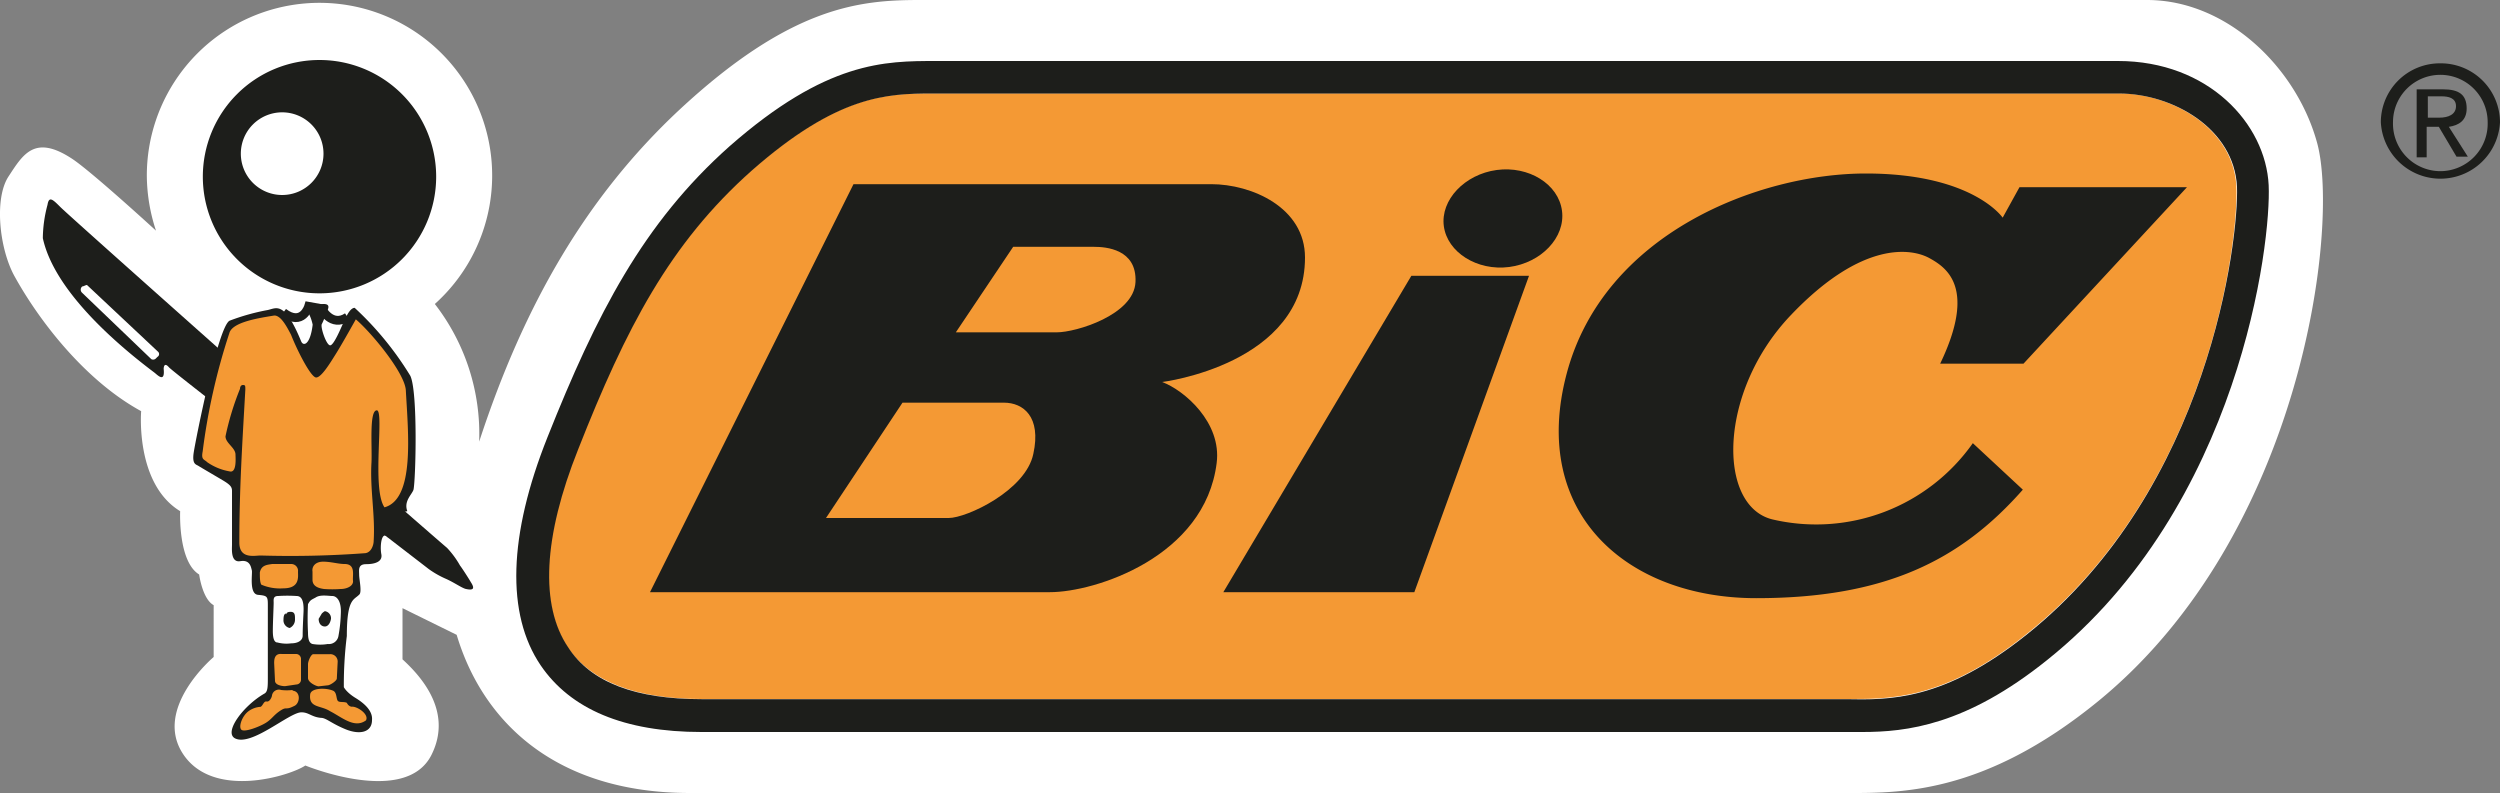
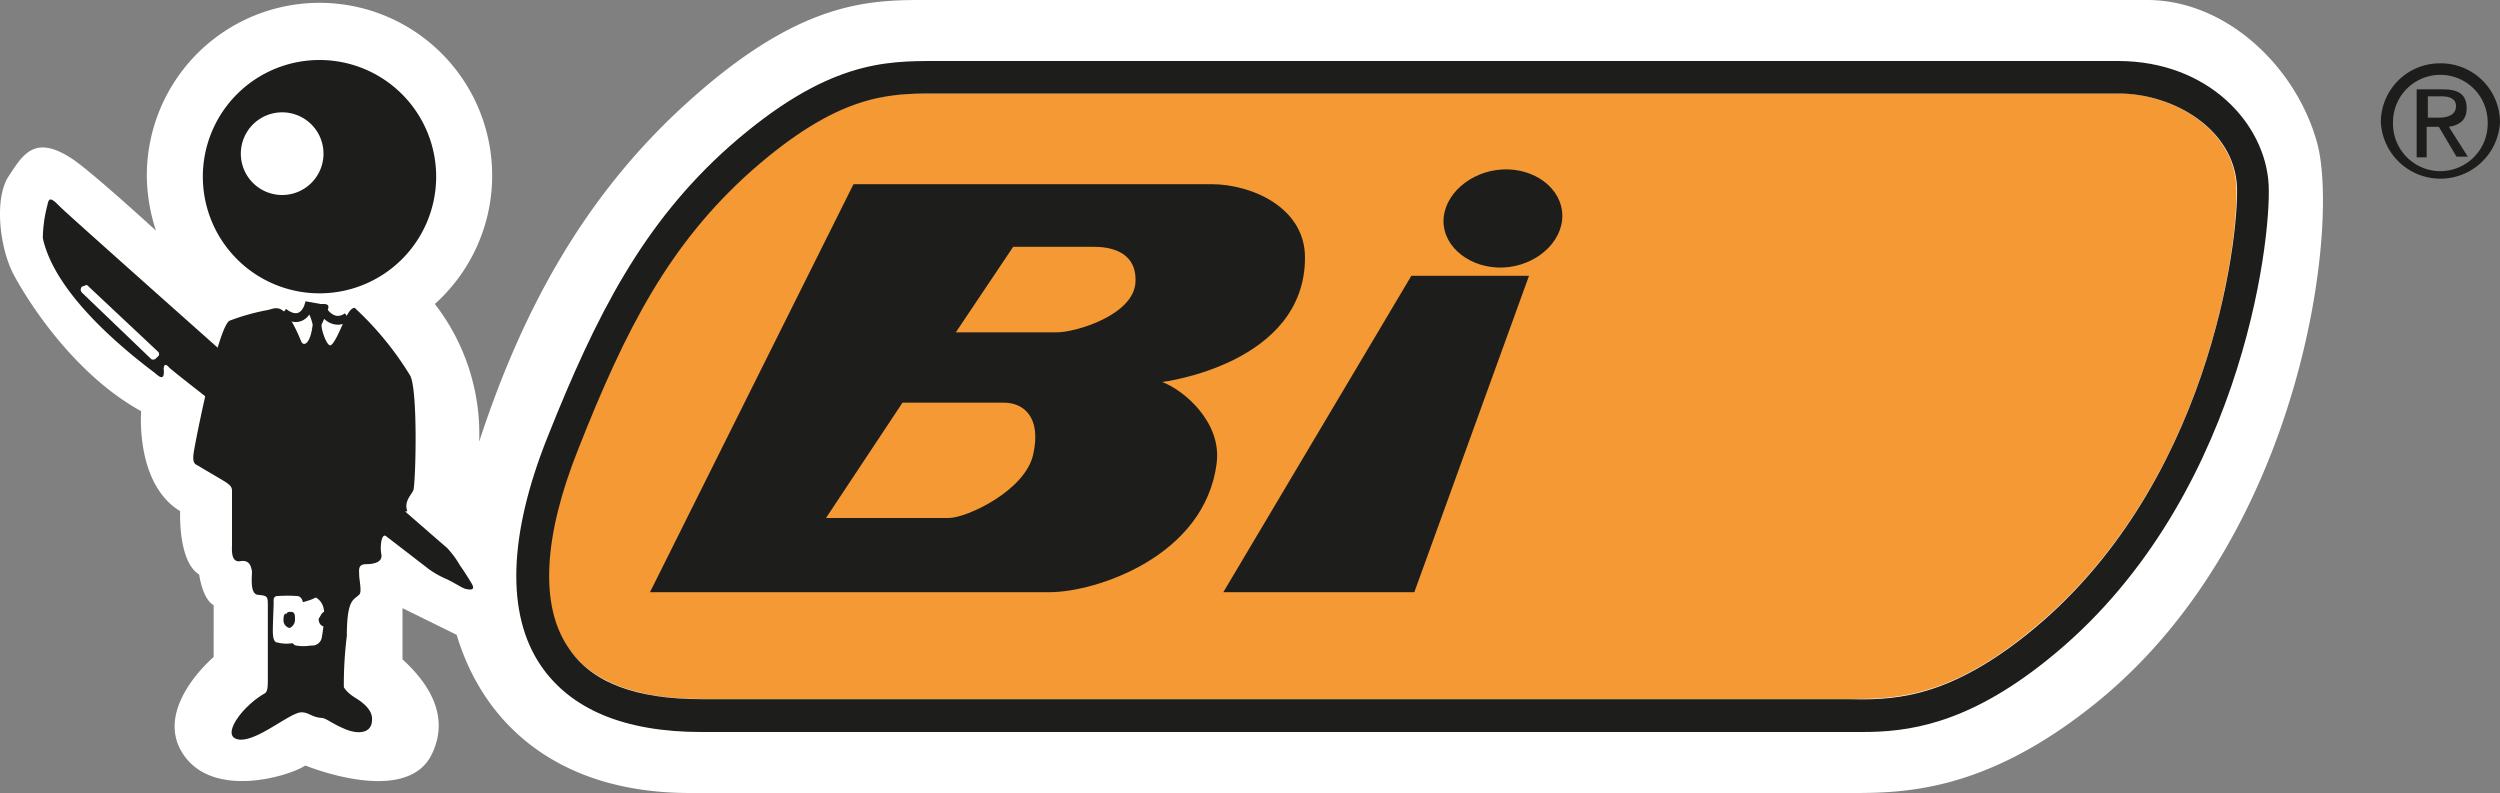
<svg xmlns="http://www.w3.org/2000/svg" id="Layer_1" data-name="Layer 1" viewBox="0 0 150 47.58">
  <rect x="0" y="0" width="150" height="47.58" fill="#808080" stroke="none" />
  <defs>
    <style>.cls-1{fill:#fff;}.cls-2{fill:#f49934;}.cls-3{fill:#1d1e1b;}.cls-4{fill:none;stroke:#1d1e1b;stroke-width:0.53px;}</style>
  </defs>
  <path class="cls-1" d="M26.09,18.24a12.72,12.72,0,0,1,2.66,8.26c2.7-8.26,6.46-14.72,12-19.9C47.45.37,51.58,0,55.2,0h73.62c4.81,0,9,4.08,10.22,8.62,1.33,5-.91,23.42-13.11,33.42-7,5.73-12.1,5.54-15.4,5.54H41.4c-8,0-12.42-4.21-14-9.49l-3.25-1.6v3.07c1,.92,3.07,3.07,1.74,5.73-1.56,3.12-7.57.64-7.57.64-.87.6-5.5,2.07-7.33-.68s1.83-5.83,1.83-5.83V36.31c-.68-.37-.87-1.84-.87-1.84-1.28-.78-1.14-3.8-1.14-3.8-2.71-1.65-2.34-6-2.34-6C5.1,22.83,2.35,19.25.88,16.59c-.92-1.65-1.24-4.67-.37-6s1.56-2.52,3.76-1.1c1.1.69,5.09,4.35,5.09,4.35a10.69,10.69,0,0,1-.55-3.25,10.36,10.36,0,1,1,17.28,7.65Z" />
  <path class="cls-2" d="M134.18,11.19c-.16-3.45-3.81-5.59-7.1-5.59H55.92c-2.79,0-5.73.12-10.85,4.62-4.93,4.38-7.55,9.45-10.42,16.72-2.1,5.27-2.3,9.38-.6,11.89,1.4,2.06,4.1,3.11,8,3.11h68.64c2.63,0,5.9.12,10.88-3.88C132.57,29.31,134.33,14.41,134.18,11.19Z" />
  <path class="cls-3" d="M28.25,34.93c-.1-.18-.51-.82-.65-1a5.38,5.38,0,0,0-.78-1.06c-.5-.41-13.66-11.92-13.66-11.92s-9.07-8.06-9.53-8.52-.69-.69-.78-.14a8,8,0,0,0-.28,2c.65,3,4.08,6.1,6.7,8.07.18.14.64.64.55-.23,0,0,0-.46.32-.09s14.94,11.6,15.58,12.1a5.56,5.56,0,0,0,1.06.6c.5.23.87.5,1.14.59C28.38,35.44,28.52,35.34,28.25,34.93ZM9.45,21.41l-.09.09a.23.23,0,0,1-.28.05l-4.17-4a.25.25,0,0,1,0-.34l0,0,.09-.1-.07.08c.08,0,.26-.12.3-.08l4.26,4A.19.19,0,0,1,9.45,21.41Z" />
  <path class="cls-3" d="M19.17,17.6a7,7,0,1,0-7-7A7,7,0,0,0,19.17,17.6ZM16.92,6.74a2.48,2.48,0,1,1-2.47,2.47A2.48,2.48,0,0,1,16.92,6.74Z" />
  <path class="cls-3" d="M23.8,30.81l.64-.14c-.23-.6.28-1,.37-1.29.13-.55.27-5.86-.19-6.83a19,19,0,0,0-3.34-4.08c-.32,0-.6.74-.69.92s-.55,1.33-.78,1.33-.6-1.1-.5-1.28.23-.55.36-.87-.13-.33-.27-.33a4.4,4.4,0,0,1-.83,0c-.23,0-.27.19-.18.33a2.68,2.68,0,0,1,.37.91c-.14,1.19-.55,1.33-.69,1-1-2.43-1.47-2-2-1.88a13,13,0,0,0-2.29.64c-.69.32-2.06,7.24-2.16,7.93s.14.69.28.78,1,.59,1.47.87.55.41.55.64v3.21c0,.27-.09,1.1.5,1s.64.37.69.55-.18,1.42.37,1.47.59.09.59.6v4.31c0,.59,0,.87-.18,1-1.29.73-2.48,2.34-1.79,2.7,1,.51,3.3-1.6,4-1.56.42,0,.6.28,1.15.33.32,0,.6.32,1.47.68s1.6.19,1.6-.55c.05-.55-.46-1-1-1.33s-.69-.64-.69-.64a23.62,23.62,0,0,1,.18-3.07c0-2.25.42-2.15.74-2.48.18-.13,0-.91,0-1.19s-.09-.64.42-.64,1-.14.91-.6,0-1.46.41-1Z" />
-   <path class="cls-1" d="M18.94,35.85c.27-.19.78-.09,1-.09s.55.23.51,1.05a8.62,8.62,0,0,1-.14,1.33.58.58,0,0,1-.64.5,2.77,2.77,0,0,1-.92,0c-.18-.05-.27-.23-.27-.69a16.53,16.53,0,0,1,0-1.7C18.62,36,18.66,36,18.94,35.85Z" />
+   <path class="cls-1" d="M18.94,35.85s.55.23.51,1.05a8.62,8.62,0,0,1-.14,1.33.58.58,0,0,1-.64.5,2.77,2.77,0,0,1-.92,0c-.18-.05-.27-.23-.27-.69a16.53,16.53,0,0,1,0-1.7C18.62,36,18.66,36,18.94,35.85Z" />
  <path class="cls-1" d="M16.69,35.76a8.48,8.48,0,0,1,1.1,0c.28,0,.46.23.42,1s-.05,1.1-.05,1.38-.27.46-.69.46a2.1,2.1,0,0,1-.82-.05c-.19,0-.28-.23-.28-.69s.05-1.51.05-1.69S16.37,35.76,16.69,35.76Z" />
  <path class="cls-3" d="M19.31,36.81l-.19.32c0,.32.19.46.37.46s.32-.18.37-.46a.43.43,0,0,0-.37-.46S19.4,36.72,19.31,36.81Zm-2.16,0s-.14,0-.14.36a.47.47,0,0,0,.37.51.55.55,0,0,0,.32-.51c0-.27,0-.46-.27-.46S17.2,36.86,17.15,36.86Z" />
-   <path class="cls-2" d="M23.07,30.44c-.78-1.1,0-5.82-.46-5.82s-.28,2.11-.32,3.11c-.1,1.61.23,3.17.13,4.73,0,.22-.13.68-.5.73a60.44,60.44,0,0,1-6.28.14c-.37,0-1.28.23-1.28-.78,0-3.21.18-6,.36-9.17,0-.23,0-.28-.14-.28s-.18.14-.18.23a16.75,16.75,0,0,0-.87,2.85c0,.41.6.68.6,1.1,0,.18.09,1.14-.37,1a3.33,3.33,0,0,1-1.33-.55c-.18-.18-.37-.13-.27-.64a37.77,37.77,0,0,1,1.6-7.1c.18-.69,1.88-.92,2.7-1.06.42,0,.78.74,1,1.15.36.92,1.19,2.57,1.51,2.57s.87-.92,1.19-1.43.83-1.42,1.19-2.06c.92.78,2.94,3.21,3,4.26C24.49,26,24.9,29.93,23.07,30.44Zm-3.63,4.9a6.79,6.79,0,0,0,1,0c.37,0,.78-.18.74-.5s.18-1-.51-1c-.37,0-.82-.14-1.28-.14s-.69.28-.64.6v.5C18.76,35.21,19.17,35.3,19.44,35.34ZM17,35.3c1,0,.88-.69.88-1a.41.41,0,0,0-.42-.46H16.33c-.28.05-.65.05-.74.51,0,.27,0,.59.09.73A2.83,2.83,0,0,0,17,35.3Zm2.66,5.82v0c.14,0,.55-.27.55-.41l.05-1a.44.44,0,0,0-.46-.46l-1,0c-.14,0-.32.42-.32.6v.83c0,.27.5.5.64.5Zm-1.88-1.88h-.87c-.46-.05-.46.37-.46.55l.05,1.05c0,.28.46.33.6.33l.68-.1a.29.29,0,0,0,.28-.27V39.52A.3.3,0,0,0,17.79,39.24Zm3.35,3.16c.05,0-.18.05-.32-.23-.18-.09-.46,0-.55-.13s-.05-.51-.28-.6c-.41-.18-1.33-.18-1.37.23-.09.82.64.64,1.19,1,.73.37,1.47,1.06,2.16.55C22.15,42.86,21.46,42.4,21.14,42.4Zm-3.58-1a3,3,0,0,1-.68,0,.42.42,0,0,0-.55.32c0,.09-.14.41-.32.37s-.23.27-.37.32a1.37,1.37,0,0,0-.73.27c-.37.28-.6.92-.42,1.1s1.1-.18,1.47-.41.46-.46.87-.73.28,0,.83-.28C18,42.22,18.07,41.49,17.56,41.44Z" />
  <path class="cls-4" d="M17,18.75c1.15.87,1.52-.37,1.52-.37l.78.14s.59,1.15,1.55.5" />
  <path class="cls-3" d="M127.08,3.66H56.16c-3.07,0-6.56,0-12.38,5.11-5.2,4.62-8,10.1-10.93,17.46-2.35,5.89-2.49,10.62-.41,13.69,1.79,2.63,5,4,9.65,4h69.63c2.68,0,6.23-.4,11.11-4.32,11.59-9.26,13.45-25.07,13.29-28.49C135.94,7.44,132.52,3.66,127.08,3.66Zm-5.47,34.41c-5,4-8.25,3.93-10.88,3.88H42.09c-3.94,0-6.64-1-8-3.11-1.7-2.51-1.5-6.62.6-11.88,2.87-7.28,5.49-12.35,10.42-16.73,5.12-4.5,8.06-4.62,10.85-4.62h71.16c3.28,0,6.93,2.13,7.1,5.59C134.33,14.4,132.57,29.31,121.61,38.07Z" />
  <polygon class="cls-3" points="73.4 35.53 84.86 35.53 91.74 16.55 84.68 16.55 73.4 35.53" />
-   <path class="cls-3" d="M120.16,13.06s-1.79-2.65-8.21-2.65S96.23,14,94,22.42s3.67,13.47,11.37,13.47,12.24-2.24,16-6.51l-3-2.79a11.5,11.5,0,0,1-12,4.58c-3.34-.78-3.3-7.65,1.06-12.24s7.33-4,8.34-3.44,2.84,1.75.64,6.33h5l9.81-10.59H121.17Z" />
  <path class="cls-3" d="M69.73,22.92s8.57-1.05,8.57-7.47c0-3-3.2-4.4-5.63-4.4H51.21L39,35.53H63c2.7,0,9.3-2.11,10-7.75C73.31,25.35,71.06,23.42,69.73,22.92ZM62,27.23c-.45,2.2-4,3.85-5.08,3.85H49.56l4.59-6.92h6.09C61.39,24.16,62.49,25,62,27.23Zm1.43-7.29H57.35l3.44-5.13h4.86c.69,0,2.57.13,2.48,2.11S64.55,19.94,63.41,19.94Z" />
  <path class="cls-3" d="M93.72,12.65c-.21-1.61-2-2.71-3.92-2.45S86.42,12,86.63,13.57s2,2.7,3.92,2.45S93.93,14.25,93.72,12.65Z" />
  <path class="cls-3" d="M146.42,3.8a3.54,3.54,0,0,0-3.57,3.53,3.58,3.58,0,0,0,7.15,0A3.55,3.55,0,0,0,146.42,3.8Zm0,6.47a2.85,2.85,0,0,1-2.84-2.94,2.84,2.84,0,1,1,5.68,0A2.85,2.85,0,0,1,146.38,10.27Z" />
  <path class="cls-3" d="M148,6.51c0-.83-.46-1.15-1.42-1.15H145V9.44h.6V7.61h.73l1.06,1.79h.68l-1.14-1.79C147.52,7.52,148,7.24,148,6.51Zm-2.33.55V5.78h.82c.41,0,.87.09.87.59s-.46.69-1,.69Z" />
</svg>